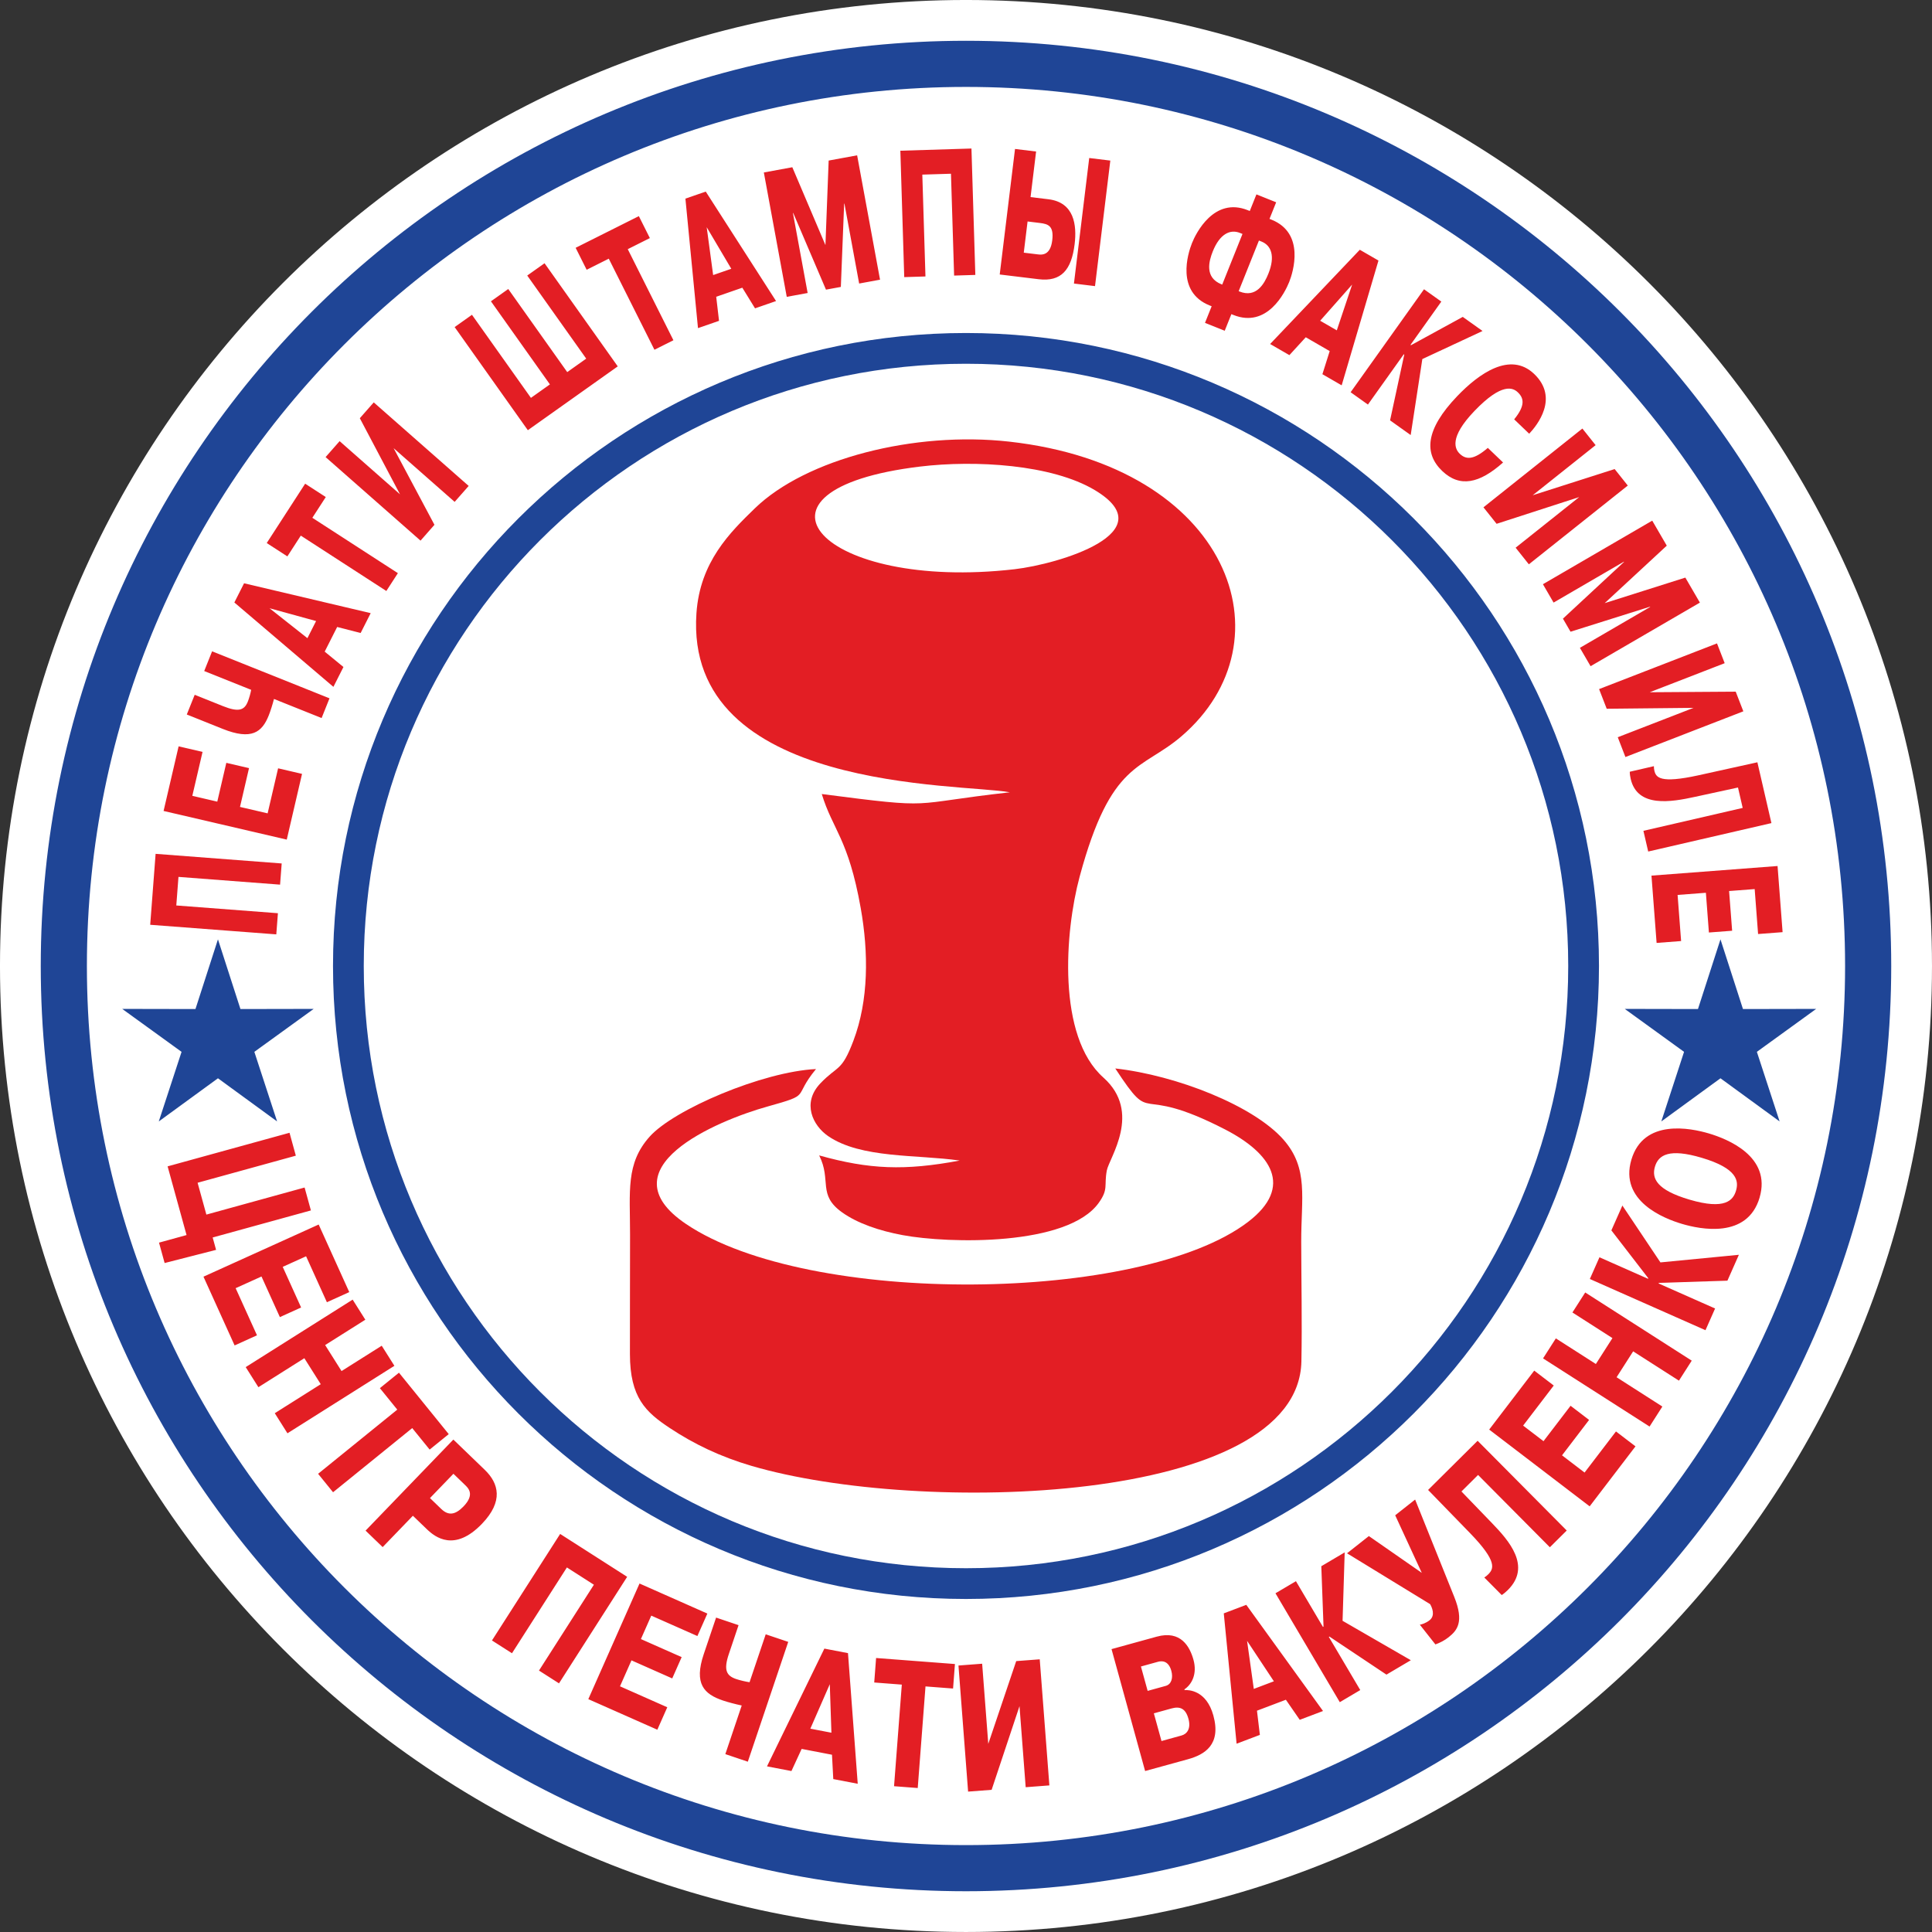
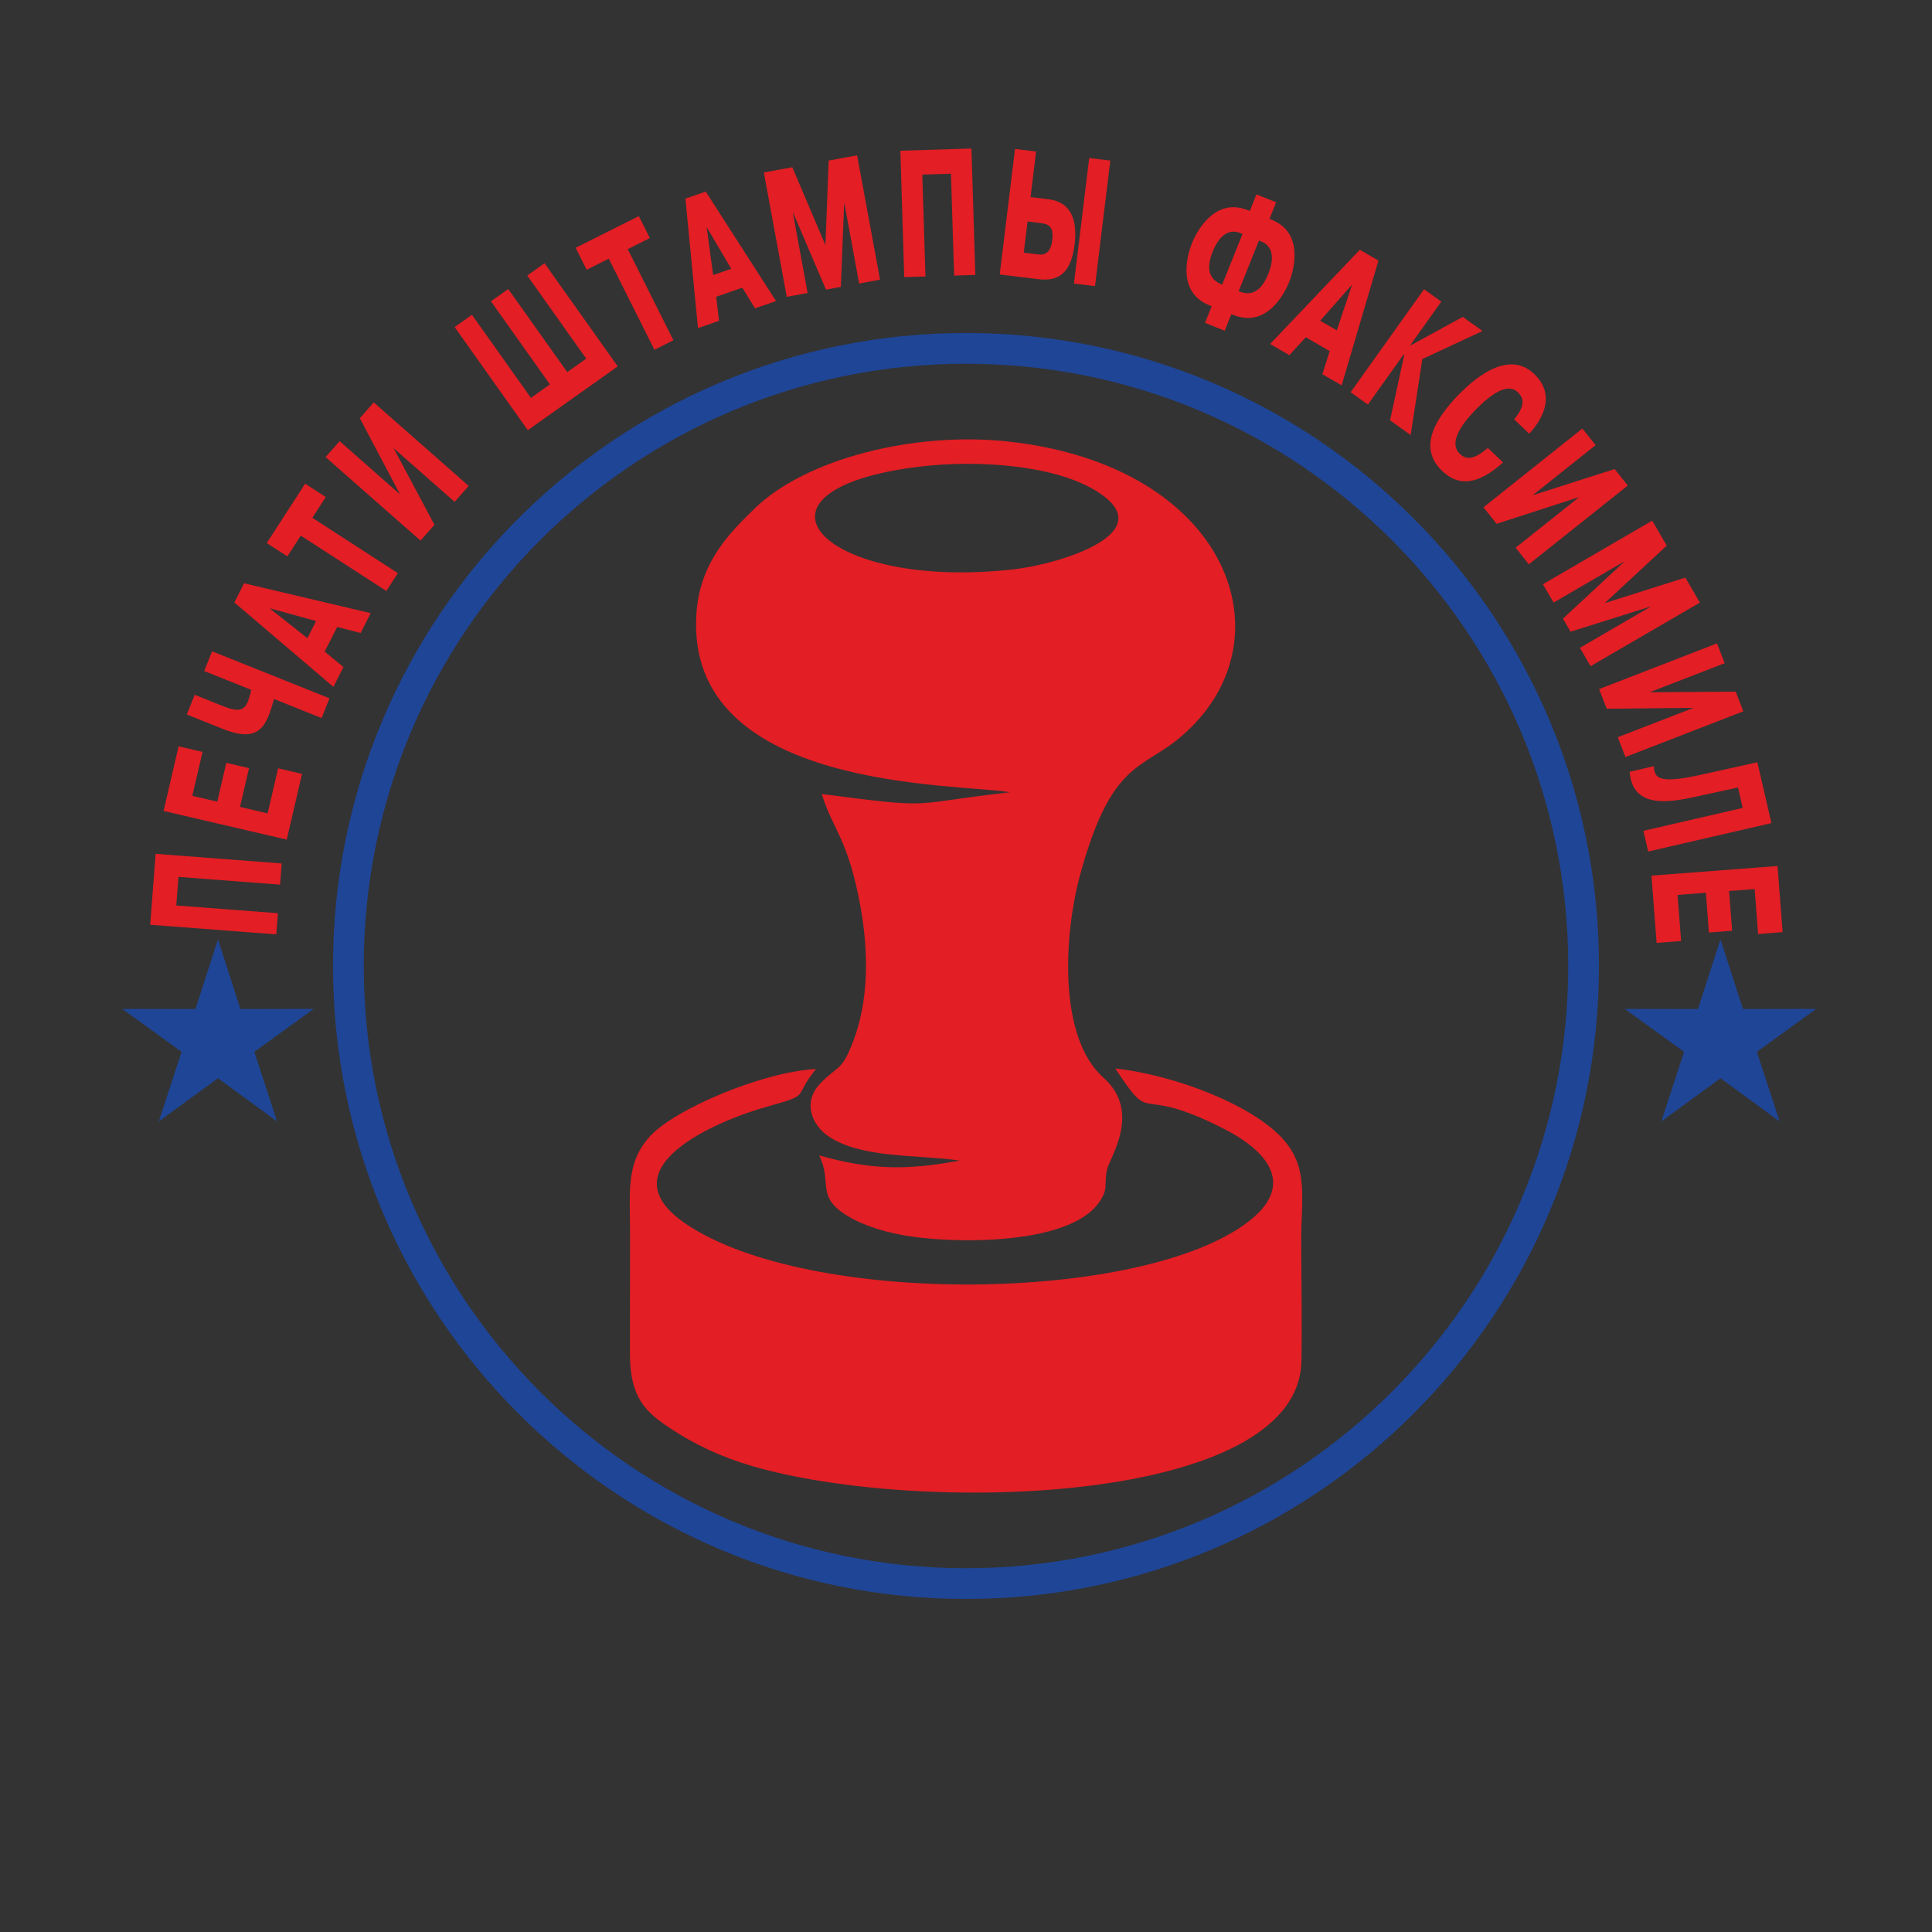
<svg xmlns="http://www.w3.org/2000/svg" xml:space="preserve" width="22.16mm" height="22.16mm" style="shape-rendering:geometricPrecision; text-rendering:geometricPrecision; image-rendering:optimizeQuality; fill-rule:evenodd; clip-rule:evenodd" viewBox="0 0 940.49 940.49">
  <rect x="0" y="0" width="940.49" height="940.49" fill="#333333" stroke="none" />
  <defs>
    <style type="text/css">  .str1 {stroke:#1F4596;stroke-width:22.46;stroke-miterlimit:22.926} .str2 {stroke:#1F4596;stroke-width:14.97;stroke-miterlimit:22.926} .str0 {stroke:white;stroke-width:14.97;stroke-miterlimit:22.926} .str3 {stroke:#1F4596;stroke-width:8.49;stroke-miterlimit:22.926} .fil2 {fill:none} .fil1 {fill:#E31E24} .fil4 {fill:#1F4596} .fil0 {fill:white} .fil3 {fill:#E31E24;fill-rule:nonzero}  </style>
  </defs>
  <g id="Слой_x0020_1">
-     <path class="fil0 str0" d="M470.24 7.48c255.58,0 462.76,207.19 462.76,462.76 0,255.57 -207.18,462.76 -462.76,462.76 -255.57,0 -462.76,-207.18 -462.76,-462.76 0,-255.57 207.19,-462.76 462.76,-462.76z" />
    <g id="_888849038096">
      <path class="fil1" d="M491.57 385.69c-50.86,5.66 -34.21,8.26 -91.53,0.84 5.31,17.46 12.92,21.62 18.95,55.49 3.87,21.77 3.9,44.91 -3.54,64.57 -5.79,15.33 -7.6,11.89 -16.08,20.77 -9.17,9.6 -3.65,20.58 3.73,25.66 16.04,11.03 43.28,8.92 64.07,11.93 -26.76,5.03 -43.98,4.32 -68.4,-2.5 6.14,12.24 -0.94,19.1 11.17,27.73 7.63,5.43 18.22,8.98 29.45,11.07 22.46,4.19 80.39,5.47 95.5,-15.75 4.79,-6.73 2.5,-8.15 3.9,-15.72 1.14,-6.1 17.33,-28.32 -1.68,-45.24 -22.54,-20.06 -18.8,-70.87 -11.54,-97.8 15.32,-56.8 30.13,-51.66 49.55,-68.32 53.98,-46.3 23.69,-131.47 -83.94,-143.45 -46.01,-5.12 -98.86,8.34 -123.76,32.52 -12.03,11.68 -26.64,25.98 -28.39,50.96 -6.09,87.2 129.04,82.81 152.52,87.23zm-43.75 -158.56c-92.91,11.25 -47.96,60.77 46.03,49.97 21.39,-2.46 73.58,-17.89 39.11,-38.51 -20.92,-12.52 -58.25,-14.71 -85.14,-11.46z" />
      <path class="fil1" d="M542.91 520.12c19.5,29.61 8.37,6.43 53.48,29.7 22.09,11.4 33.77,27.76 11.09,45.05 -51.75,39.45 -213.75,41.33 -273.54,0.95 -40.01,-27.02 14.74,-50.21 39.66,-57.16 22.1,-6.17 11.88,-4 23.63,-18.25 -25.92,1.24 -69.22,19.7 -81.01,32.93 -11.67,13.09 -9.5,26.5 -9.51,47.69 -0.01,19.37 -0.08,38.76 -0.06,58.14 0.02,21.17 7.68,28.24 19.42,36 11.84,7.84 24.62,13.96 39.69,18.39 81.74,24.06 266.4,18.97 267.76,-50.88 0.37,-19.18 -0.05,-38.9 -0.09,-58.13 -0.05,-21.42 3.72,-35.74 -8.64,-49.78 -14.53,-16.51 -51.99,-31.3 -81.88,-34.65z" />
    </g>
-     <path class="fil2 str1" d="M470.24 31.08c242.55,0 439.17,196.62 439.17,439.17 0,242.55 -196.62,439.17 -439.17,439.17 -242.55,0 -439.17,-196.62 -439.17,-439.17 0,-242.55 196.62,-439.17 439.17,-439.17z" />
    <path class="fil2 str2" d="M470.24 169.59c166.04,0 300.65,134.6 300.65,300.65 0,166.04 -134.61,300.65 -300.65,300.65 -166.05,0 -300.65,-134.61 -300.65,-300.65 0,-166.05 134.6,-300.65 300.65,-300.65z" />
-     <path class="fil3" d="M96.19 575.76l47.82 -13.18 -3.07 -11.15 -59.35 16.35 9.22 33.44 -13.4 3.69 2.73 9.93 25.05 -6.41 -1.66 -6.03 47.82 -13.17 -3.07 -11.15 -47.82 13.18 -4.27 -15.5zm41.44 40.94l11.37 -5.15 10.13 22.37 10.89 -4.93 -14.89 -32.9 -56.08 25.39 15.16 33.47 10.89 -4.93 -10.39 -22.94 12.58 -5.69 8.95 19.77 10.34 -4.68 -8.95 -19.77zm10.52 44.46l7.99 12.66 -22.38 14.12 6.17 9.78 52.06 -32.85 -6.17 -9.78 -19.56 12.34 -7.98 -12.66 19.56 -12.34 -6.17 -9.78 -52.06 32.85 6.18 9.78 22.38 -14.13zm45.23 25.05l-38.53 31.23 7.28 8.98 38.54 -31.23 8.48 10.46 9.29 -7.53 -24.23 -29.9 -9.29 7.53 8.48 10.46zm27.31 14.57l-42.73 44.32 8.32 8.02 14.71 -15.26 6.79 6.54c4.1,3.96 13.52,11.2 26.82,-2.61 10.56,-10.95 8.21,-19.7 1.37,-26.29l-15.28 -14.73zm0.03 16.64l5.47 5.28c1.6,1.54 5.2,4.64 -0.53,10.6 -4.09,4.24 -7.4,4.59 -10.88,1.24l-5.47 -5.28 11.42 -11.84zm55.25 45.61l13.14 8.41 -26.73 41.78 9.74 6.23 33.18 -51.86 -32.62 -20.87 -33.19 51.85 9.74 6.23 26.74 -41.78zm36.02 34.87l5.05 -11.42 22.45 9.94 4.85 -10.94 -33.02 -14.63 -24.93 56.29 33.6 14.88 4.84 -10.93 -23.02 -10.2 5.59 -12.63 19.84 8.79 4.59 -10.37 -19.84 -8.79zm36.61 -10.48l-6.02 17.83c-4.86,14.42 0.14,19.45 9.37,22.56 2.4,0.81 6.16,1.8 9.12,2.42l-7.98 23.67 10.95 3.69 19.67 -58.33 -10.96 -3.69 -7.87 23.33c-1.91,-0.28 -4.62,-0.91 -6.5,-1.54 -4.73,-1.6 -6.23,-4.33 -3.59,-12.16l4.74 -14.08 -10.95 -3.69zm52.7 15.11l-27.93 57.33 11.9 2.28 4.97 -10.78 14.77 2.84 0.63 11.85 11.9 2.28 -4.74 -63.59 -11.51 -2.21zm-6.83 38.99l9.47 -21.65 0.79 23.61 -10.27 -1.97zm44.53 -21.45l-3.78 49.45 11.53 0.88 3.78 -49.46 13.42 1.03 0.91 -11.93 -38.38 -2.93 -0.91 11.92 13.43 1.03zm42.09 28.84l-2.98 -39.02 -11.53 0.88 4.69 61.38 11.45 -0.87 13.57 -40.73 3.01 39.46 11.53 -0.88 -4.69 -61.38 -11.45 0.87 -13.6 40.29zm60 -46.13l16.35 59.35 20.85 -5.74c8.09,-2.23 16.29,-7.05 12.37,-21.29 -3.39,-12.3 -11.99,-12.48 -14.01,-12.38l-0.09 -0.34c3.68,-2.47 6.29,-7.57 4.43,-14.36 -1.78,-6.44 -6.15,-14.54 -17.9,-11.3l-21.99 6.06zm14.32 8.46l8.32 -2.3c1.75,-0.48 5.07,-0.67 6.47,4.42 0.93,3.4 0.08,6.55 -2.75,7.33l-8.78 2.42 -3.27 -11.87zm6.28 22.8l8.63 -2.38c4.05,-1.11 6.81,-0.05 8.21,5.04 1.31,4.75 -0.67,7.39 -3.35,8.13l-9.77 2.7 -3.72 -13.48zm34.04 -48.67l6.24 63.46 11.33 -4.29 -1.41 -11.78 14.07 -5.33 6.75 9.77 11.33 -4.29 -37.35 -51.68 -10.96 4.15zm14.61 36.78l-3.27 -23.4 13.05 19.7 -9.77 3.7zm33.94 -30.34l-0.27 0.17 -13.15 -22.26 -9.96 5.88 31.31 53.01 9.96 -5.89 -15.3 -25.89 0.28 -0.16 27.77 18.53 11.87 -7.01 -33.23 -19.19 1.03 -33.3 -11.38 6.73 1.08 29.39zm47.81 -26.17l-25.73 -17.89 -10.63 8.39 40.45 24.76c0.85,1.46 2.71,5.48 -0.27,7.83 -1.87,1.47 -3.85,2.03 -4.74,2.17l7.58 9.6c2.35,-0.85 4.43,-1.93 6.42,-3.5 4.16,-3.29 7.67,-7.41 2.75,-19.65l-19.04 -47.37 -9.7 7.66 12.93 28zm27.21 -64.28l-24.11 23.94 20.47 21.07c13.47,13.9 11.45,17.38 8.76,20.06 -0.56,0.56 -1.18,1.05 -1.87,1.49l8.49 8.55c1.08,-0.71 2.1,-1.6 3,-2.49 11.57,-11.5 0.48,-24.02 -7.71,-32.5l-14.9 -15.44 8.09 -8.04 34.95 35.2 8.21 -8.15 -43.38 -43.69zm32.07 0.2l-9.92 -7.58 14.91 -19.51 -9.5 -7.26 -21.93 28.7 48.91 37.37 22.31 -29.2 -9.5 -7.26 -15.29 20.01 -10.97 -8.38 13.17 -17.24 -9.01 -6.89 -13.18 17.24zm35.57 -31.12l8.07 -12.61 22.29 14.27 6.23 -9.74 -51.85 -33.19 -6.23 9.74 19.48 12.47 -8.07 12.61 -19.48 -12.47 -6.23 9.74 51.85 33.18 6.23 -9.74 -22.29 -14.27zm15.44 -48.22l-0.13 0.29 -23.64 -10.47 -4.68 10.57 56.29 24.93 4.68 -10.57 -27.5 -12.18 0.13 -0.29 33.37 -1.07 5.58 -12.6 -38.19 3.7 -18.52 -27.68 -5.36 12.09 17.97 23.29zm54.17 -39.2c5.96,-20.12 -15.83,-28.64 -24.68,-31.26 -8.86,-2.62 -31.76,-7.34 -37.72,12.78 -5.96,20.12 15.83,28.64 24.68,31.26 8.85,2.62 31.76,7.34 37.73,-12.78zm-11.47 -3.4c-1.35,4.55 -5.12,9.55 -22.74,4.33 -15.77,-4.67 -18.42,-10.25 -16.72,-16.02 1.71,-5.77 6.98,-9 22.74,-4.33 17.63,5.22 18.07,11.46 16.72,16.02z" />
    <path class="fil3" d="M85.82 440.78l1.06 -13.91 49.46 3.77 0.79 -10.31 -61.38 -4.68 -2.63 34.53 61.38 4.67 0.79 -10.3 -49.46 -3.77zm19.96 -50.54l-12.16 -2.83 4.98 -21.38 -11.65 -2.71 -7.32 31.45 59.96 13.95 7.44 -32 -11.65 -2.71 -5.1 21.93 -13.45 -3.13 4.39 -18.89 -11.05 -2.57 -4.4 18.89zm-14.84 -42.42l17.47 7c14.12,5.65 19.17,1.57 22.4,-6.51 0.84,-2.1 1.89,-5.42 2.56,-8.05l23.19 9.28 3.84 -9.6 -57.15 -22.88 -3.84 9.6 22.86 9.15c-0.31,1.71 -0.98,4.1 -1.64,5.75 -1.66,4.14 -4.38,5.26 -12.06,2.19l-13.79 -5.53 -3.85 9.6zm23.15 -54.53l48.21 41.07 4.89 -9.67 -9.13 -7.48 6.07 -12 11.43 2.93 4.89 -9.66 -61.64 -14.54 -4.73 9.35zm35.56 17.37l-18.45 -14.57 22.67 6.23 -4.22 8.34zm-3.22 -49.92l41.64 26.95 5.62 -8.68 -41.64 -26.95 6.54 -10.1 -10.04 -6.5 -18.7 28.89 10.04 6.5 6.54 -10.11zm48.27 -20.13l-29.37 -25.86 -6.83 7.76 46.21 40.67 6.78 -7.71 -19.88 -37.31 29.71 26.15 6.83 -7.76 -46.21 -40.67 -6.78 7.71 19.55 37.02zm63.76 -46.92l-28.71 -40.45 -8.43 5.98 35.63 50.2 43.77 -31.07 -35.63 -50.2 -8.43 5.98 28.71 40.45 -9.24 6.56 -28.71 -40.45 -8.43 5.98 28.71 40.45 -9.24 6.56zm37.89 -67.77l22.23 44.34 9.24 -4.63 -22.23 -44.34 10.76 -5.39 -5.36 -10.69 -30.77 15.42 5.36 10.69 10.76 -5.39zm37.31 -29.22l6.12 63.03 10.24 -3.55 -1.37 -11.72 12.71 -4.41 6.19 10.05 10.23 -3.55 -34.22 -53.29 -9.9 3.43zm13.5 37.2l-3.14 -23.3 11.97 20.24 -8.83 3.06zm54.92 7.1l7.24 -1.33 1.61 -40.54 0.14 -0.03 7.16 38.92 10.17 -1.87 -11.15 -60.54 -13.86 2.55 -1.57 41.15 -16.12 -37.9 -13.86 2.55 11.15 60.54 10.17 -1.87 -7.16 -38.92 0.14 -0.03 15.94 37.31zm46.91 -56l13.94 -0.43 1.53 49.58 10.33 -0.32 -1.89 -61.53 -34.61 1.07 1.89 61.53 10.33 -0.32 -1.53 -49.58zm55.38 -11.24l-10.26 -1.25 -7.45 61.11 18.91 2.3c11.03,1.35 16.03,-4.52 17.56,-17.08 1.12,-9.26 -0.17,-20.31 -12.75,-21.84l-8.71 -1.06 2.7 -22.18zm-4.15 34.05l5.97 0.73c4.01,0.49 6.9,1.37 6.04,8.44 -0.9,7.42 -5,7.1 -7.04,6.85l-6.82 -0.83 1.85 -15.19zm30.01 -30.89l-7.44 61.11 10.26 1.25 7.45 -61.11 -10.26 -1.25zm81.39 17.71l-3.23 8.08 -0.98 -0.39c-16.43,-6.58 -25.24,11.21 -27.16,16.03 -2.06,5.14 -7.84,23.76 8.59,30.34l0.99 0.39 -3.24 8.09 9.6 3.84 3.24 -8.08 0.98 0.39c16.43,6.58 25.1,-10.89 27.16,-16.03 1.93,-4.82 7.83,-23.76 -8.6,-30.35l-0.98 -0.39 3.24 -8.08 -9.6 -3.84zm-16.66 43.91l-0.39 -0.16c-8.22,-3.29 -6.13,-11.17 -4.2,-15.99 3.43,-8.57 8.48,-10.91 13.22,-9.01l1.25 0.5 -9.87 24.65zm17.89 -21.45l1.25 0.5c4.73,1.89 6.78,7.07 3.34,15.64 -1.93,4.82 -5.86,11.96 -14.07,8.67l-0.39 -0.16 9.87 -24.66zm49.1 4.49l-43.66 45.88 9.38 5.42 7.97 -8.7 11.65 6.73 -3.55 11.25 9.38 5.42 17.91 -60.75 -9.07 -5.24zm-19.3 34.56l15.57 -17.62 -7.47 22.29 -8.09 -4.67zm44.21 11.9l-0.23 -0.17 15 -21.06 -8.42 -6 -35.73 50.13 8.42 6 17.46 -24.49 0.23 0.17 -6.91 32.01 10.04 7.15 5.67 -36.99 29.31 -13.67 -9.63 -6.86 -25.21 13.78zm37.41 49.99c-6.75,5.83 -10.52,5.87 -13.64,2.88 -2.36,-2.25 -5.36,-7.81 7.11,-20.83 13.51,-14.1 18.86,-11.29 21.16,-9.08 2.92,2.79 3.72,6.36 -1.8,13.14l7.31 7c3.85,-4.11 14.62,-17.41 2.45,-29.07 -11.65,-11.17 -26.94,-0.23 -37.46,10.75 -15.69,16.38 -16.2,27.96 -7.35,36.44 8.54,8.18 18.12,6.16 29.64,-4.12l-7.41 -7.1zm21.85 23.05l30.62 -24.38 -6.44 -8.09 -48.16 38.35 6.4 8.03 40.22 -13.02 -30.96 24.65 6.44 8.09 48.16 -38.34 -6.39 -8.03 -39.88 12.74zm14.71 60.07l3.7 6.37 38.7 -12.18 0.07 0.12 -34.21 19.9 5.2 8.94 53.21 -30.95 -7.08 -12.18 -39.26 12.43 30.22 -27.98 -7.08 -12.18 -53.21 30.95 5.19 8.94 34.21 -19.9 0.07 0.12 -29.73 27.6zm42.25 35.83l36.49 -14.14 -3.74 -9.64 -57.4 22.25 3.71 9.57 42.28 -0.44 -36.9 14.3 3.73 9.64 57.4 -22.25 -3.71 -9.57 -41.86 0.28zm59.24 63.7l-6.83 -29.6 -28.68 6.33c-18.9,4.14 -20.71,1 -21.48,-2.31 -0.16,-0.69 -0.23,-1.4 -0.22,-2.13l-11.74 2.71c0,1.17 0.19,2.36 0.44,3.46 3.28,14.21 19.75,11.28 31.27,8.77l20.97 -4.55 2.29 9.93 -48.33 11.15 2.33 10.08 59.98 -13.84zm-20.61 33.07l12.46 -0.95 1.66 21.88 11.93 -0.91 -2.45 -32.2 -61.38 4.68 2.5 32.76 11.93 -0.91 -1.71 -22.45 13.77 -1.05 1.47 19.34 11.31 -0.86 -1.48 -19.34z" />
    <polygon class="fil4 str3" points="106.1,471.09 113.96,495.45 139.56,495.4 118.82,510.41 126.77,534.73 106.1,519.65 85.42,534.73 93.38,510.41 72.64,495.4 98.24,495.45 " />
    <polygon class="fil4 str3" points="837.52,471.09 845.38,495.45 870.97,495.4 850.24,510.41 858.19,534.73 837.52,519.65 816.84,534.73 824.79,510.41 804.06,495.4 829.65,495.45 " />
  </g>
</svg>